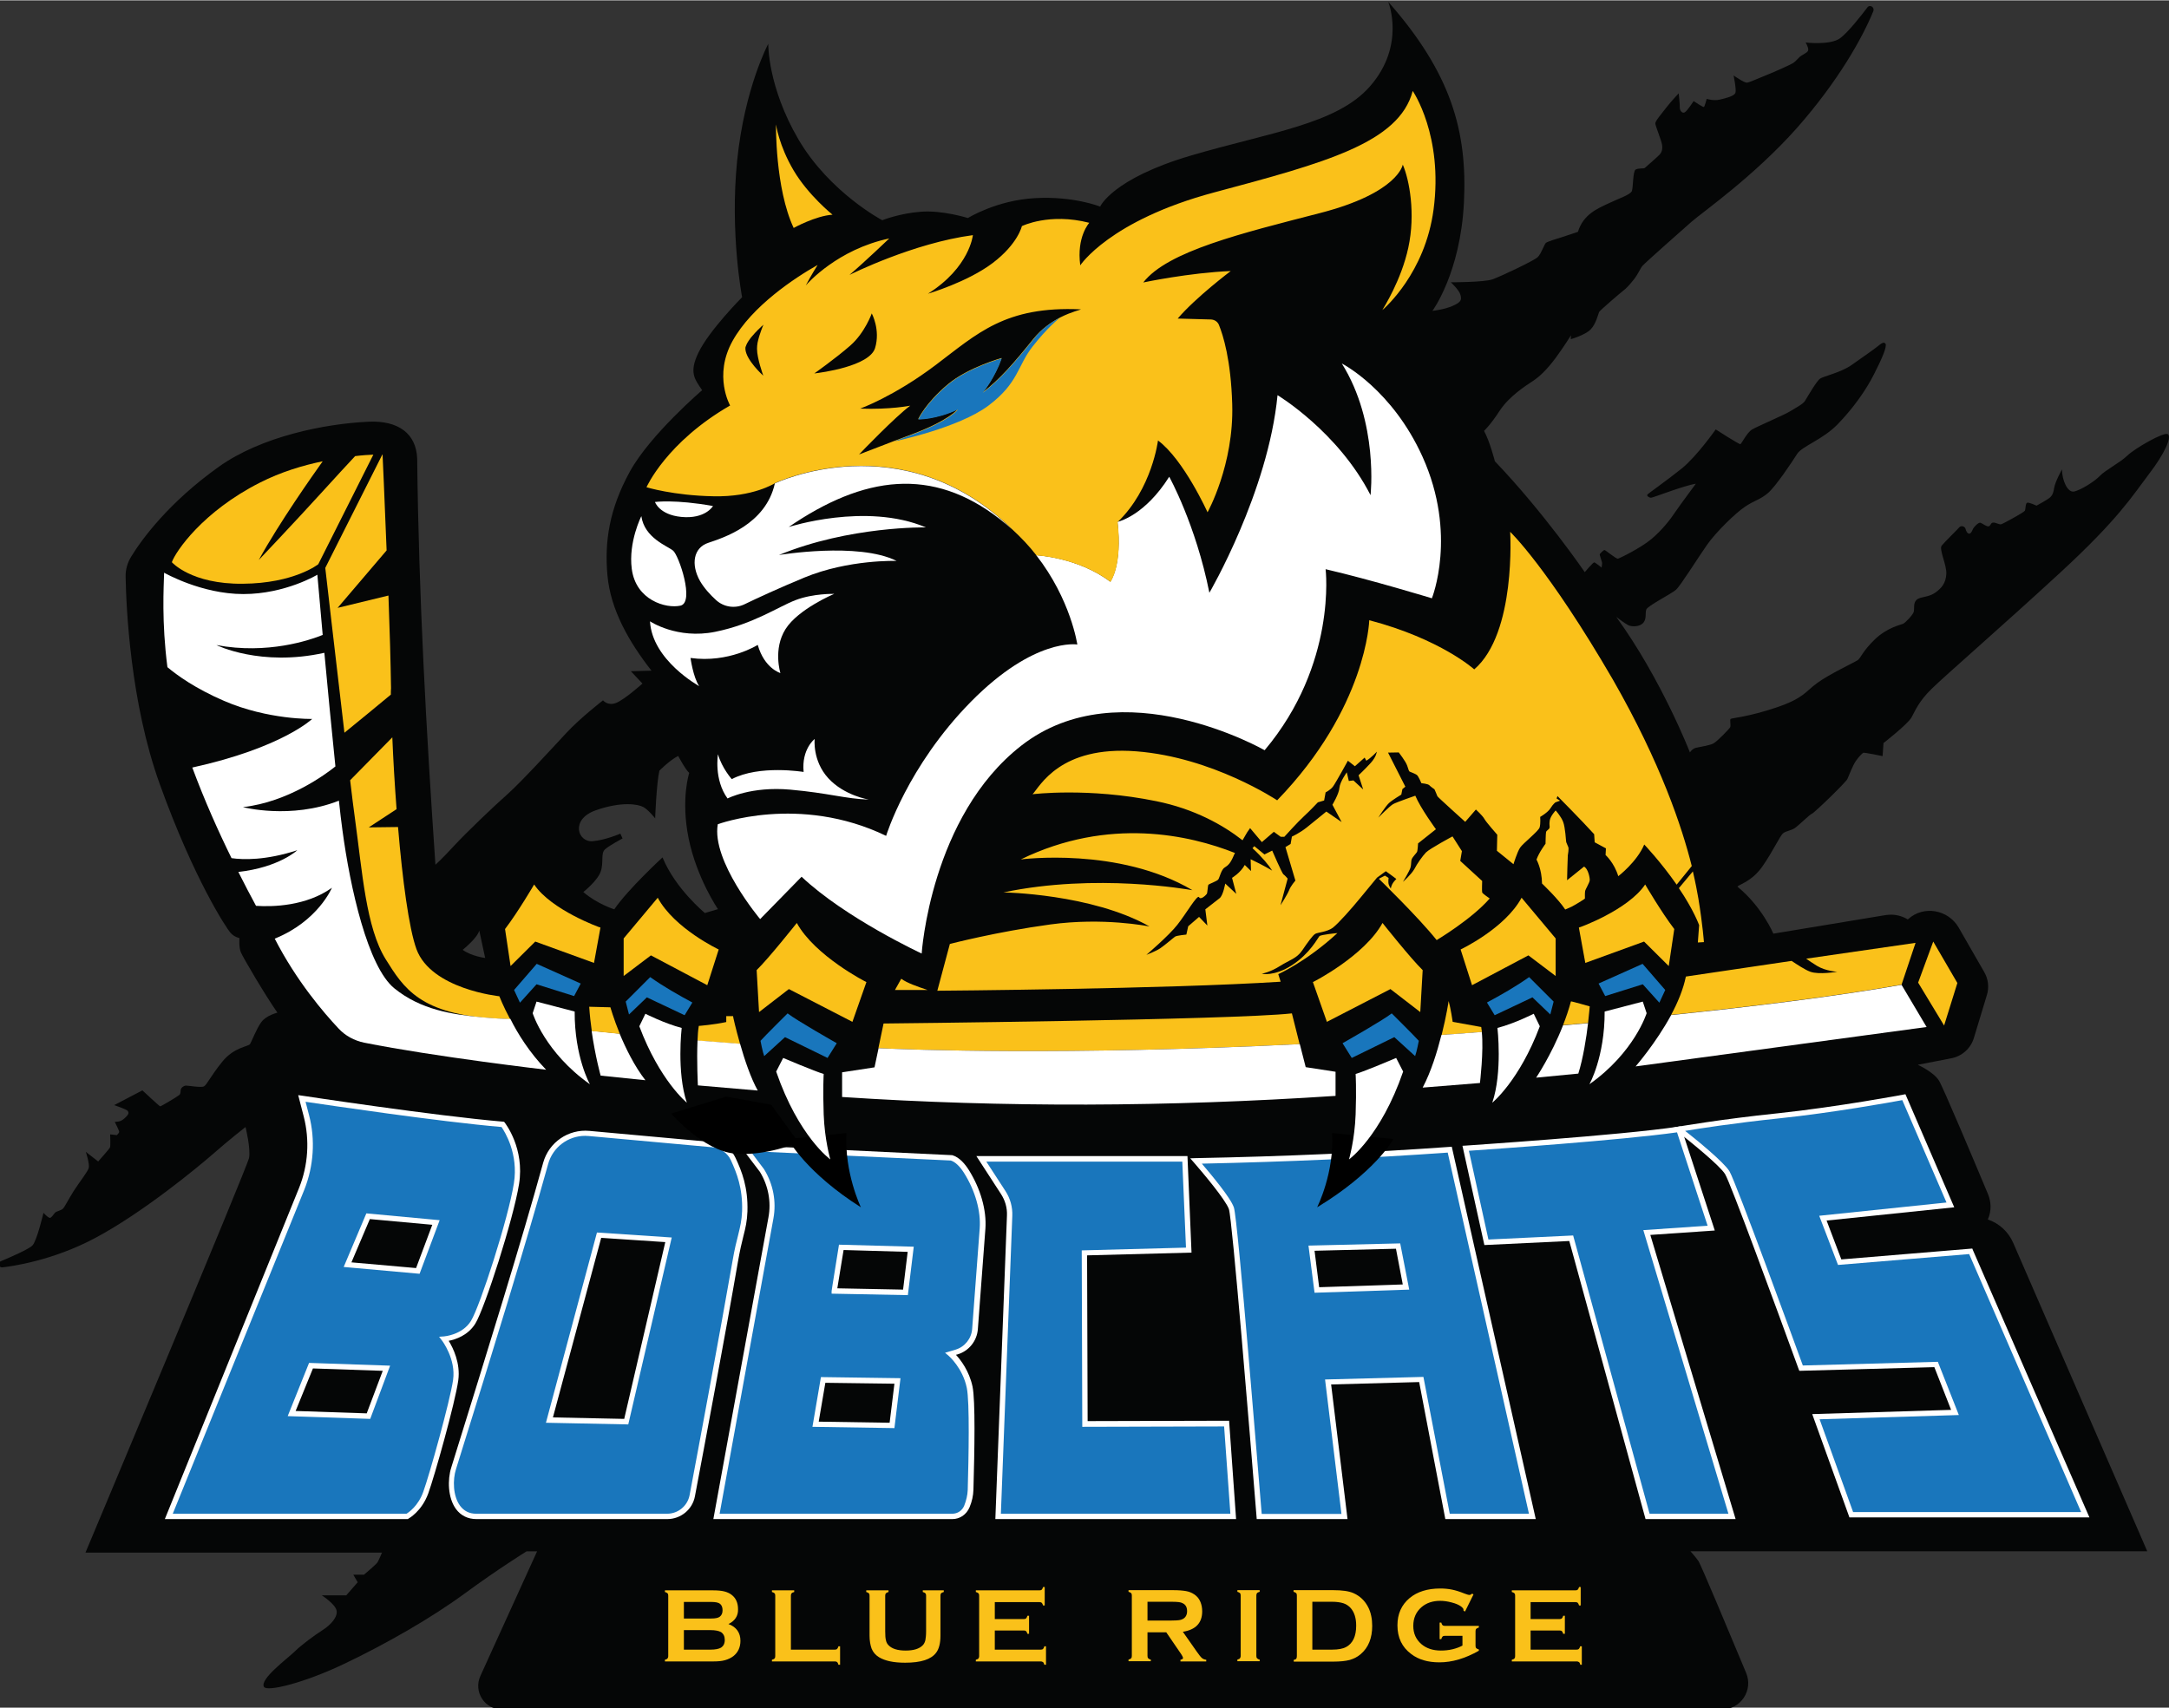
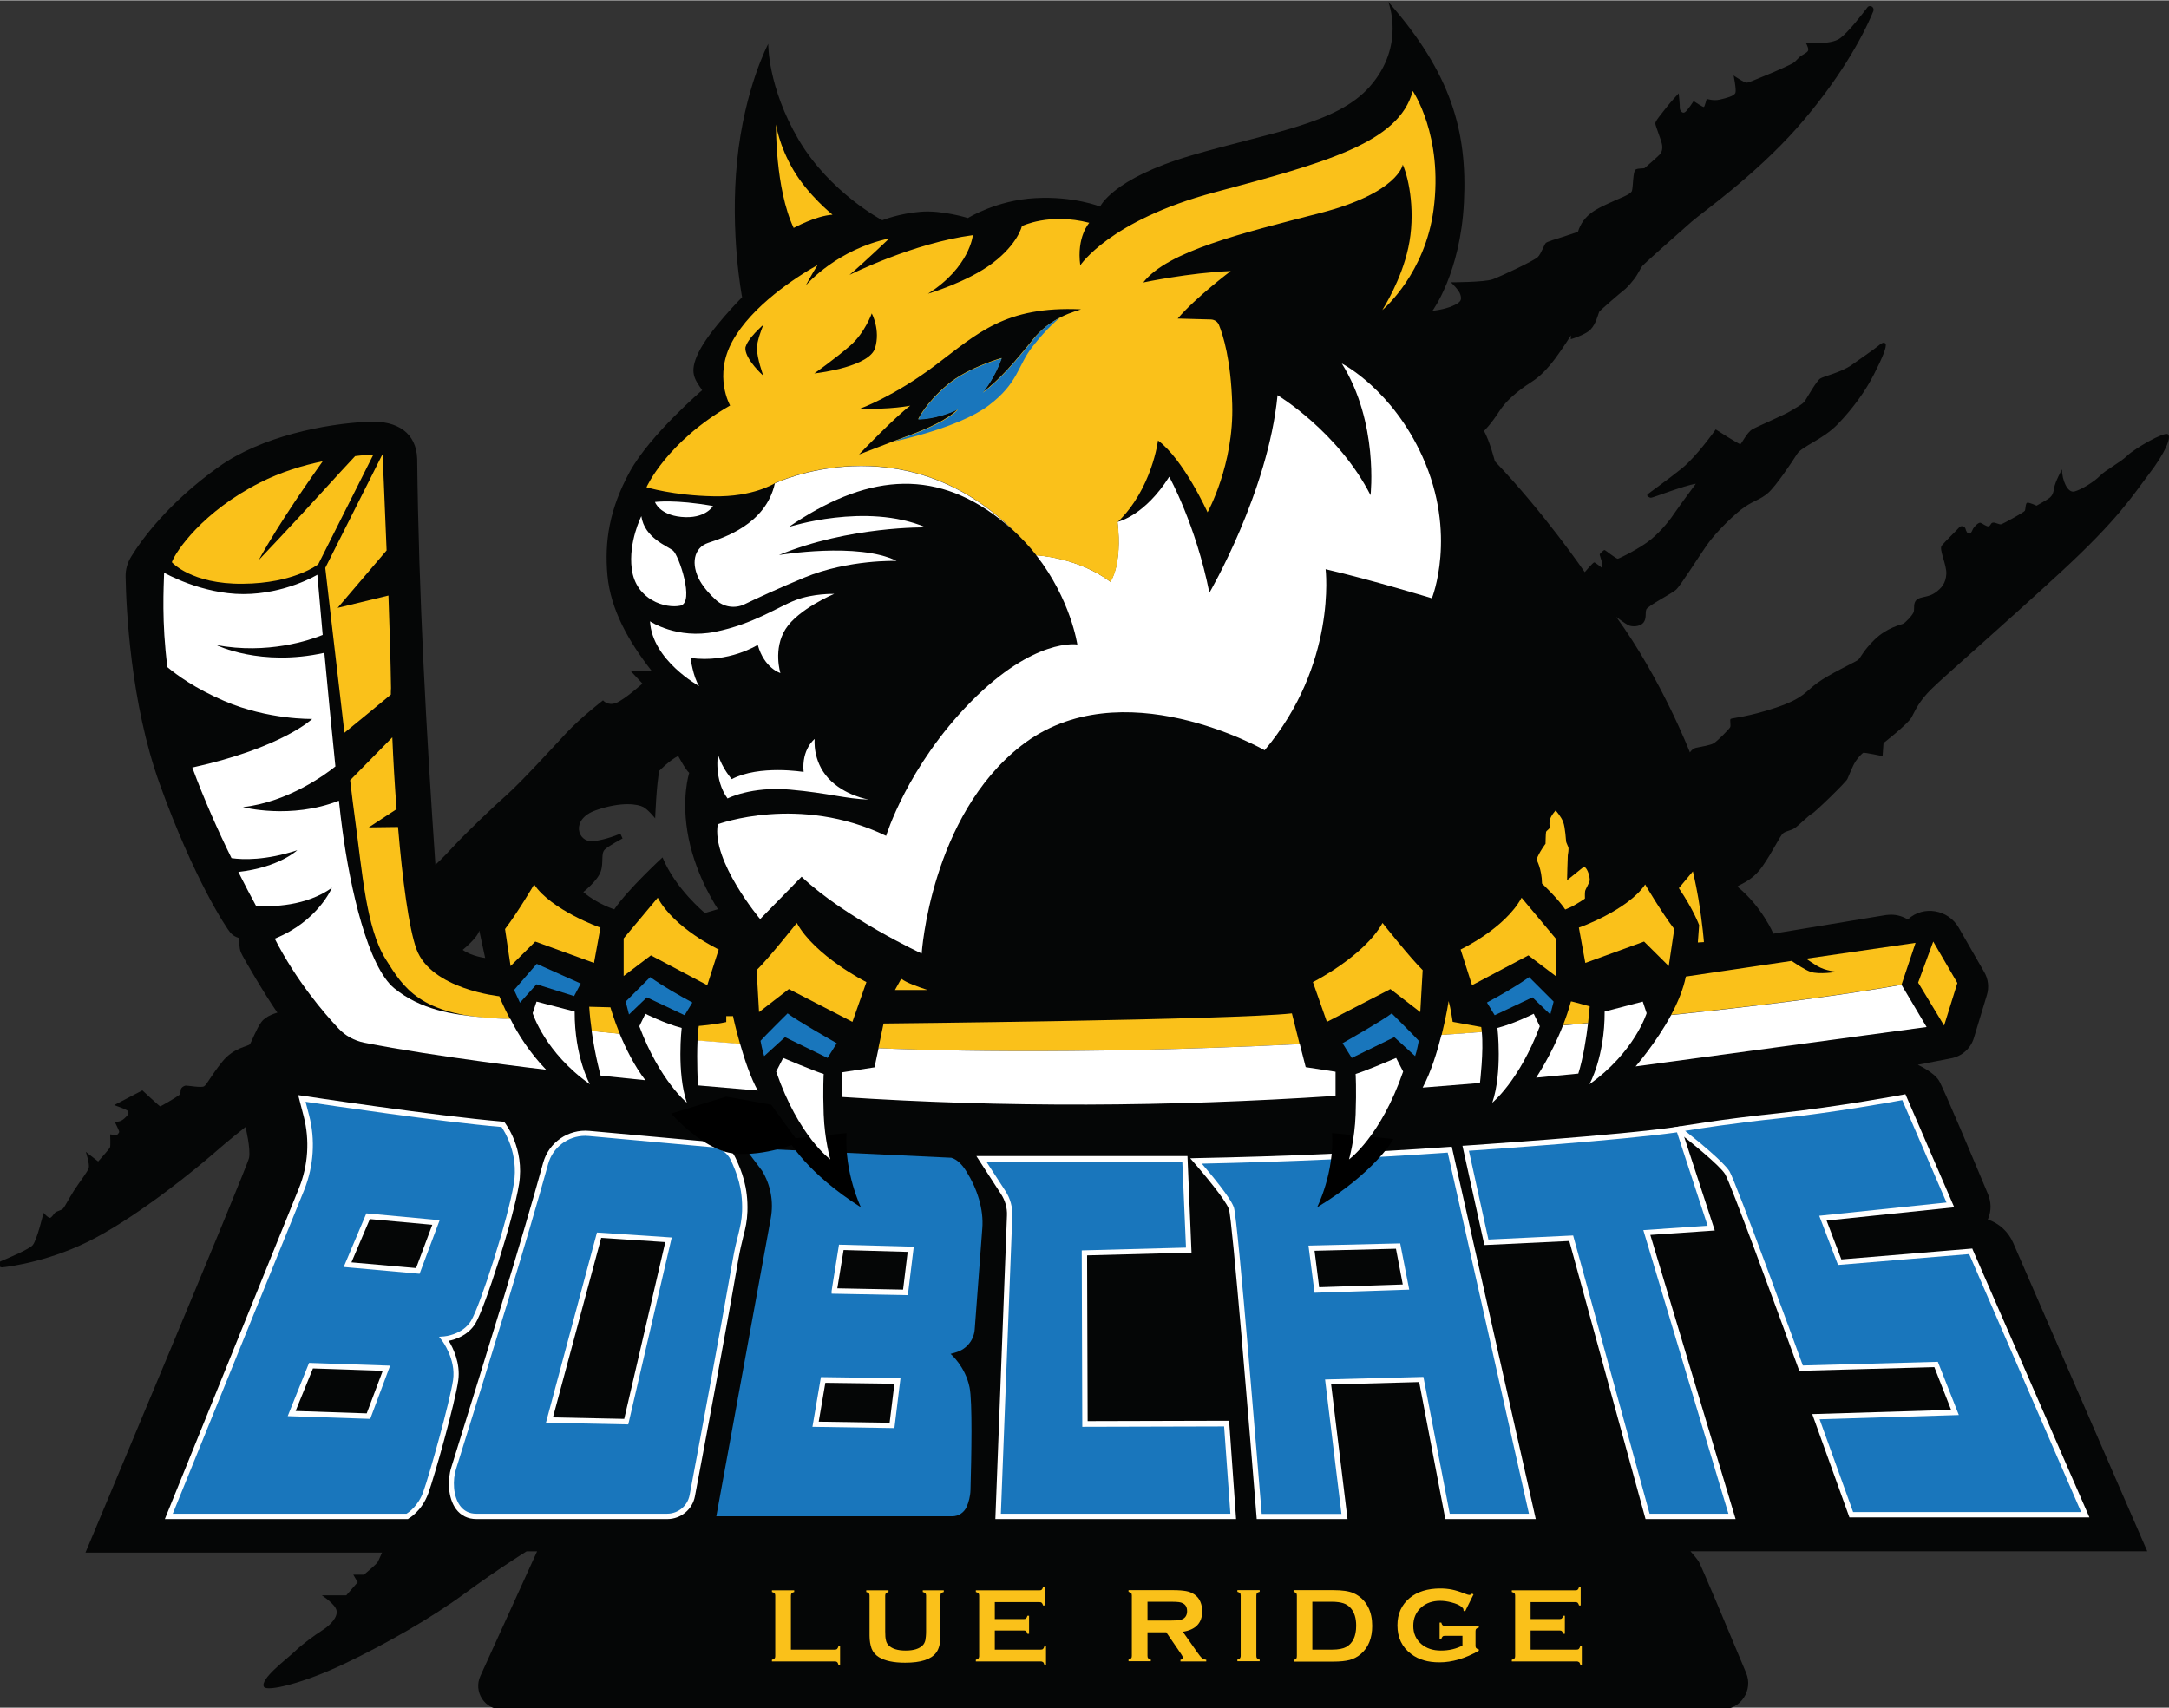
<svg xmlns="http://www.w3.org/2000/svg" version="1.1" x="0px" y="0px" viewBox="0 0 1177.6 927.1" style="enable-background:new 0 0 1177.6 927.1;" xml:space="preserve" preserveAspectRatio="xMidYMid meet" width="184.105" height="145.0">
  <rect x="0" y="0" width="1177.6" height="927.1" fill="#333333" stroke="none" />
  <style type="text/css">
	.st0{fill:#050606;}
	.st1{fill:#FAC11A;}
	.st2{fill:#FFFFFF;}
	.st3{fill:#1976BC;}
</style>
  <g id="Layer_1">
</g>
  <g id="Layer_6">
    <path class="st0" d="M956.7,470.5c5.8-8.2,9.7-16.9,11.4-18.2c1.6-1.3,4.2-1.4,6.3-2.8c2.1-1.4,8-7.3,9.3-7.8   c1.4-0.5,18.6-17.2,19.3-18.9c0.8-1.8,2.7-6.8,4.4-9.5c1.8-2.7,3.7-4.4,4.2-4.7c0.5-0.3,10.5,1.8,10.5,1.8l0.5-7.1   c0,0,13-10.1,15.2-13.9c2.1-3.8,3.9-8.7,11-15.6c7.1-7,37.9-33.7,69.7-63c31.8-29.3,39.2-41.7,48.1-53.4   c9-11.7,12.5-20.3,10.4-21.8c-2.1-1.5-18.1,7.8-22,11.6c-3.9,3.8-12.1,8-14.9,11c-2.8,3-10.2,7.6-13.9,8.5c-3.7,0.9-6.7-6.2-6.7-12   c0,0-3.8,6.8-4.3,10.3c-0.5,3.5-1.6,4.4-2.5,5.2c-0.9,0.8-7,4.2-7,4.2s-4.1-1.9-5.1-1.6c-1,0.3-0.8,3.7-1.3,4.4   c-0.4,0.8-11.7,7-12.8,7.3c-1.1,0.3-3.2-1.1-4.4-0.9c-1.3,0.1-1.2,1.5-2.3,2c-1.1,0.4-3.4-1.5-4.5-1.9c-1.1-0.4-3.5,2.2-4,3.1   c-0.5,0.9-1,2.7-2.1,2.8c-1.1,0.1-1.8-1.5-2.1-2.7c-0.3-1.2-2.3-1.9-3.3-0.8c-0.9,1.1-8,8-9.6,10c-1.6,2,2.8,10.5,2.5,15.4   c-0.3,4.9-2.4,7.6-6.1,10.2c-3.7,2.6-8,2-10,3.8c-2,1.8-1.1,4.7-1.6,6.6c-0.6,1.8-4.6,6-5.9,6.5c-1.3,0.5-8.7,2.1-15.3,8.5   c-6.6,6.4-7.6,10.1-9.2,11.2c-1.6,1.1-15.5,7.6-22,12.4c-6.6,4.8-7.3,8.3-22.5,13.4c-15.2,5.1-23.9,5.6-24.5,6.1   c-0.6,0.5,0.3,3.7-0.3,4.6c-0.5,0.9-7,7.6-9,8.7c-2,1.1-7.6,1.9-9.6,2.4c-2,0.5-3.2,2.5-3.2,2.5s-15.4-39.7-40-73.6   c0,0,4.4,3.4,6.5,4.5c2.1,1,6.3,0.9,8.2-1.3c1.9-2.3,0.9-5.2,1.6-7.2c0.7-2,13.6-8.5,16.1-10.7c2.5-2.2,12-17.5,16.8-24.3   c4.7-6.8,15.5-17.4,20.8-20.9c5.3-3.5,8.2-3.8,12.3-7.3c4.2-3.5,13.2-17,15.9-21.3c2.8-4.3,13.9-7.7,22.1-16.2   c8.2-8.5,15.2-18.2,19.7-27.2c4.6-9,7-14.9,6.2-16.4c-0.9-1.5-2.8,0.2-4.3,1.4c-1.4,1.2-8.3,6-14.1,10.1   c-5.8,4.1-15.2,6.1-17.1,7.4c-2,1.3-7.2,10.5-8.3,12.2s-5,3.7-7.9,5.5c-2.8,1.8-18,8.3-20.7,9.9c-2.8,1.6-5.8,7.8-6.4,8   c-0.7,0.2-13.4-8-13.4-8s-10.1,14.4-18.3,21.1c-8.3,6.7-18.3,13.6-18.8,14.3c-0.5,0.7,0.9,1.7,2,1.7c1,0,18.1-6.7,24.3-7.6   c0,0-8.7,11.7-11.2,15.4c-2.5,3.8-7.1,9.8-13,14.7c-5.9,4.9-17.2,10.4-18.1,10.6c-0.9,0.2-6.7-4.6-7.2-4.7c-0.5-0.2-2.6,2-2.7,2.3   c-0.1,0.3,1.2,3.9,1.3,4.6c0.1,0.7-0.3,2.6-0.3,2.6s-3.4-2.8-4-2.8c-0.6,0-5.1,5.3-5.1,5.3s-22.1-32.3-48.8-60.2   c0,0-2.8-11-5.9-16.5c0,0,3.5-3.2,8.6-11.1c5.2-7.8,14-13.4,17.8-15.9c3.8-2.5,7.6-6.1,12.4-12.5c4.7-6.4,8.4-12.4,8.4-12.4   l-0.1,2.1c0,0,7.7-2.2,10.7-5.2c3-3,4.2-8.5,4.7-9.6c0.6-1,12.3-11,13.4-11.8c1.1-0.8,3-2.7,5.5-5.9c2.5-3.2,3.2-5.6,4.7-7.4   c1.6-1.8,20.1-18.2,26.6-23.9c6.5-5.6,34-24.8,57.2-50.9c22.3-25.3,35.5-48.8,41.5-63.5c0.3-0.9,0-1.9-0.8-2.4   c-0.3-0.2-0.7-0.3-1-0.3c-0.6,0-1.2,0.3-1.5,0.8c-2.8,3.7-10.4,13.5-14.8,16.7c-5.4,3.9-18.7,2.3-18.7,2.3s1.7,2.7,1.4,4.2   c-0.3,1.5-3.8,2.5-5.2,4.2c-1.5,1.6-2.1,2.1-2.9,2.7c-0.8,0.6-9.3,4.5-14.6,6.6c-5.2,2.1-9.1,3.9-10.5,4.1   c-1.4,0.2-7.3-3.9-7.3-3.9s1.6,7.6,1,9.4c-0.6,1.8-5.1,2.9-8.5,3.7c-3.4,0.8-7.1-0.4-7.1-0.4s-1.1,4.2-1.5,4.4   c-0.4,0.3-5.6-3.2-5.6-3.2s-3.4,5.3-4.8,6.1c-1.4,0.8-2.7-1-2.7-2.4c0.1-1.4-0.6-7.9-0.6-7.9s-4,4.2-6.8,7.8   c-2.7,3.5-5.9,7.2-5.9,8.5c0,1.3,3.4,9.4,3.7,11.8c0.3,2.4-0.3,4-1.3,5.1c-1,1.1-7.5,6.8-8.1,7.3c-0.6,0.5-3.5,0-5,0.9   c-1.5,0.9-1.3,9.5-2,11.6c-0.8,2.1-7,4-12.8,6.8c-5.9,2.8-13.6,5.9-16.5,15.4c0,0-5,1.7-8.4,2.8c-3.4,1-8.1,2.5-9,3.2   c-0.9,0.8-2.5,5.8-4.4,7.7c-1.9,1.9-20.1,10.5-24.6,12.1c-4.5,1.6-22.6,1.6-22.6,1.6s4.6,4.3,5.2,6.8c0.7,2.6,0.6,3.9-4.2,6   c-4.7,2.1-11,2.7-11,2.7s15.2-20.5,17.1-58.9c1.9-38.4-6.8-70-41.1-108.9c0,0,9.7,23.6-10,46c-18,20.5-54.5,24.9-97.2,37.5   c-42.7,12.6-49.2,27.7-49.2,27.7s-14.4-5.8-35.3-4.6c-20.9,1.1-36.5,10.8-36.5,10.8s-14.1-4.4-25.7-3.4   c-11.6,0.9-20.8,4.6-20.8,4.6s-28.5-15-45.4-43.7c-16.9-28.8-16.5-52.1-16.5-52.1s-12.9,24.1-16.9,63.5c-4,39.4,2.7,74.1,2.7,74.1   s-17.9,18-23.7,30.1c-5.2,10.8-2.1,14.3,2,20.4c0,0-28.3,24.2-39.3,44.3c-11,20.1-13.8,37.7-12.1,56.3c1.7,18.6,11.6,36,23.9,51.7   l-11.2,0.3l6.3,6.7c0,0-9.7,8.7-14.3,10.5c-4.6,1.8-7.1-1.4-7.1-1.4s-12.2,9.4-20,17.8c-7.8,8.4-24.3,26.4-31.8,33.1   c-7.5,6.6-22.3,20.8-28.9,27.9c-6.5,7.1-10.3,10.5-10.3,10.5c-4.9-71.8-9.1-146.2-9.9-220.5c-0.5-13.8-10.4-20.8-26.3-20.1   c-24,1.1-58.2,8-81.3,24.4c-27.5,19.6-42,39.6-47.7,48.9c-2,3.3-3.1,7-3,10.9c0.3,16.8,2.6,68.4,18.5,112.5   c18.7,52,36.3,78.4,38.4,80.8c2.1,2.4,4.9,2.9,4.9,2.9s-0.4,5.2,0.8,7.8c1.1,2.7,13.1,23.1,19.8,32.7c0,0-6.1,1.5-8.7,5.1   c-2.7,3.6-5.3,10.7-6.2,12c-0.9,1.3-8.7,1.7-15,9.5c-6.3,7.8-8.3,12.4-9.9,13.4c-1.5,0.9-9.1-0.5-10-0.4c-0.9,0.1-2.5,1-2.7,2.4   c-0.2,1.3,0.1,2-0.9,2.8c-1,0.9-9.9,6.1-10.2,6.1c-0.4,0-9.7-8.7-9.7-8.7l-15.3,8c0,0,6.7,2.3,7.3,3.1c0.6,0.9,0.8,1.6-0.8,3.2   c-1.5,1.6-2.8,2.4-4.1,2.6c-1.2,0.2-2.1,0.2-2.1,0.2s2.4,4.7,2.4,5.4c0,0.7-1.3,1.8-1.3,1.8l-3.6-0.4c0,0,0.3,6.2-0.1,7.1   c-0.4,0.9-6.4,7.6-6.4,7.6l-6.7-5.2c0,0,2.1,6.5,1.6,8.6c-0.5,2.1-4.6,7.1-8.1,12.5c-3.4,5.4-5,8.9-6,9.8c-0.9,0.9-3.5,1.3-4.3,2.2   c-0.8,0.9-1.6,2.3-2.5,2.7c-0.9,0.4-3.7-2.7-3.7-2.7s-3.5,14.9-5.9,17.6c-1.8,2.1-12.6,6.7-17.3,8.7c-1.1,0.4-1.4,1.8-0.7,2.7   c0.3,0.4,0.8,0.6,1.4,0.6h0.2c4.8-0.5,27.2-3.6,50.1-15.8c25.9-13.7,55.9-38.5,64.4-45.9c8.5-7.5,17.5-14.5,17.5-14.5   s2.9,11.8,1.9,16.8c-1,5.1-88.8,214.3-88.8,214.3h161c0,0-1.7,4-2.4,5.2c-0.7,1.2-7.4,6.8-7.4,6.8h-5.8l2.4,4.1l-6.2,7.1h-13.3   c0,0,7.3,4.7,8,8.2c0.8,3.4-3,7.8-7.6,10.7c-4.5,2.9-11.2,7.8-15.1,11.6c-4,3.9-19.1,15-16.7,19.2c1.6,2.8,21.7-2,44-12.7   c22.4-10.7,46.9-24.7,65-38c18.1-13.3,33.6-22.9,33.6-22.9h5.7l-30.8,67.7c-3.9,8.5,2.3,18.2,11.7,18.2h662.3   c10.2,0,17.2-10.4,13.2-19.9c-9.7-23.3-24.7-59-25.8-60.6c-1.6-2.3-4.4-5.4-4.4-5.4h248l-72.8-167.5c-2.6-6-7.6-10.6-13.8-12.7   l0.2-0.4c1.8-4.3,1.7-9.1-0.1-13.4c-6.9-16.5-24.3-57.9-26.6-61.6c-2.9-4.7-11.5-8.6-11.5-8.6l18.1-3.5c5.9-1.1,10.7-5.4,12.4-11.2   l7-23.1c1.3-4.2,0.8-8.7-1.4-12.5l-13.9-24.2c-5.7-9.8-19-12.2-27.4-4.6c-0.1,0.1-0.1,0.1-0.2,0.2c-2.8-1.7-5.9-2.6-9.1-2.6   c-0.9,0-1.9,0.1-2.9,0.2l-61,10.1c0,0-6.2-14.7-19.5-25.5C943.8,480.2,950.9,478.7,956.7,470.5z M251.2,515.6c0,0,8.1-6.5,9-10.5   l3.2,14.9C263.4,520,256,519.1,251.2,515.6z M382.7,495.6c0,0-16-13.1-23-30.2c0,0-18.7,17.2-26.2,28.2c0,0-9.5-3-16.8-9.4   c0,0,7.6-6,9.4-11c1.8-5-0.1-10,2.4-12.2c2.5-2.2,9.5-5.9,9.5-5.9l-1.2-2.6c0,0-8,3.5-15,4.1c-8.2,0.7-12.3-11.9,1.7-16.8   c14-4.9,22.8-3.3,25.7-1.8c2.8,1.5,6.5,6.2,6.5,6.2s0.7-19,2.3-25.9c0,0,5.6-5.7,10.2-8c0,0,4.1,7.7,6,9.2c0,0-4.7,14.2-0.3,35.7   c4.4,21.5,15.9,38.3,15.9,38.3L382.7,495.6z" />
  </g>
  <g id="Layer_7">
    <path class="st1" d="M202.7,246.7l-29.9,59.5c0,0-13,10.4-41,10.6c-28,0.3-38.5-11.7-38.5-11.7c2.1-5.9,16.8-27.5,47.8-43.2   c11.4-5.8,23.4-9.4,34.1-11.6c-5.4,7.6-23.5,33.2-34.7,53.6c0,0,20.1-21.2,34-36.5c7.8-8.6,14.2-15.5,18.3-19.9   C196.7,247,200.1,246.8,202.7,246.7z" />
    <path class="st1" d="M212.2,377c-5.7,4.8-18.7,15.4-25.2,20.7c-4.8-40.7-10.4-89.5-10.4-89.5l31-61.6c0,0,0.1,0,0.1,0   s1.1,23.6,2.2,52.1l-26.6,31.2l27.6-6.7c0.7,18.5,1.2,36.8,1.4,50.3C212.2,374.5,212.2,375.8,212.2,377z" />
    <path class="st1" d="M277,553.3c-2.4-0.1-3.9-0.2-6.9-0.4c-42.1-2-51-16.7-60.7-32.2c-10.7-17.2-12.7-47.5-16.7-76.5   c-0.7-5-1.6-12.2-2.6-20.7l22.9-23.3c0.5,12.3,1.3,25.7,2.3,39l-15.1,9.9l15.9-0.2c2.4,28.6,5.9,55,10,66.3c8,21.8,45,25.6,45,25.6   S273.2,546.2,277,553.3z" />
    <path class="st2" d="M296.5,580.7c0,0-60.2-7-98.8-14.7c-5.3-1.1-10.2-3.7-13.9-7.7c-8.1-8.6-22.9-25.9-34.6-48.7c0,0,0,0,0-0.1   c23.5-9.5,31-27.6,31-27.6c-14,10-32.2,10.4-41.2,9.8c-2.8-5.2-6.1-11.4-9.6-18.4c22.2-2.5,32-11.8,32-11.8   c-17.2,5.6-29.5,5.2-35.7,4.3c-7.1-14.4-14.7-31.4-21.3-49.2c48.7-10.7,65.1-26.4,65.1-26.4s-23.7,0.6-47.9-9.8   c-15.7-6.8-25.6-14-30.7-18.3c-3.2-24.7-2-43.5-1.8-51.3c0,0,20.2,11.6,43,11.6c22.8,0,40.2-10.5,40.2-10.5s1.2,13.7,2.9,32.7   c-6.9,2.8-29.9,10.7-57.7,5.5c0,0,23.9,11.9,58.6,4.2c1.8,19.4,4,42.3,6,61.7c-5.2,4.2-25.6,19.3-50.2,22.1c0,0,25.9,6.8,52.1-3.5   c0.7,6.3,1.3,11.7,1.9,15.9c4.2,31.5,13.8,74.3,28.2,86c14.4,11.7,31.5,14.2,47.4,15.7c6.5,0.6,11.7,0.9,15.6,0.9   C281,561,287.5,571.4,296.5,580.7z" />
    <path class="st2" d="M350.4,586.4l-24.3-2.5c0,0-2.9-10.3-4.9-24.3l15.2,1.5C339.7,569,344.4,578.7,350.4,586.4z" />
    <path class="st1" d="M336.5,561.2l-15.2-1.5c-0.6-4.1-1.1-8.6-1.4-13.2l11.5,0.3C331.4,546.7,333.1,552.9,336.5,561.2z" />
    <path class="st1" d="M401.8,566.7l-23.1-1.8c0.1-2.9,0.3-5.7,0.7-8c0,0,8-0.6,14.9-2.1v-3.2h3.7   C397.9,551.6,399.4,558.3,401.8,566.7z" />
    <path class="st2" d="M411.4,592l-32.5-2.8c0,0-0.7-13.2-0.2-24.4l23.1,1.8C404.2,575.1,407.6,585.2,411.4,592z" />
    <path class="st1" d="M705.6,566.8c-127.8,6.3-211.5,3-228.7,2.2l2.8-13.4c0,0,189.1-1.9,221.7-5.5L705.6,566.8z" />
    <path class="st2" d="M725.1,581.8v13.1c-90.7,6-180.1,6.4-267.9,0.6v-13.4l17.6-2.7L477,569c17.2,0.8,100.9,4.1,228.7-2.2l3.2,12.5   L725.1,581.8z" />
    <path class="st1" d="M489.3,531.3l-3.4,6.1h17.7C497.9,535.5,492.5,533.6,489.3,531.3z" />
    <path class="st1" d="M804.6,560.2c-9.8,0.8-17.4,1.3-21.9,1.6c2.6-10.3,3.8-18.4,3.8-18.4c1.1,3.8,2.2,11.3,2.2,11.3l15.5,2.8   C804.3,558.3,804.4,559.3,804.6,560.2z" />
    <path class="st2" d="M803.5,587.9l-31.1,2.5c4.6-8.7,7.9-19.5,10.2-28.6c4.6-0.3,12.1-0.9,21.9-1.6   C805.6,570.5,803.5,587.9,803.5,587.9z" />
    <path class="st1" d="M863.1,546.3c0,0-0.3,3.7-0.9,9c-4.7,0.4-9.2,0.8-13.6,1.2c1.6-4.1,3.1-8.4,4.3-12.9   C853,543.4,863.1,546.3,863.1,546.3z" />
    <path class="st2" d="M862.2,555.4c-0.9,7.8-2.7,19.2-5.3,27.4L834,585c0,0,8.2-12.1,14.6-28.4C853,556.2,857.5,555.8,862.2,555.4z" />
    <path class="st1" d="M1040,511.8l-7.6,22.7c-36.2,6.4-82.2,12-125.1,16.4c3.6-6.7,6.6-13.9,8-20.8l57.4-8.5c3,2,7.4,4.9,10.2,5.9   c4.7,1.7,14.6,0,14.6,0s-6.2-0.3-11-3.2c-2.1-1.3-4.2-2.7-5.9-3.9L1040,511.8z" />
    <path class="st2" d="M1046,557.5l-158,21.4c0,0,11-12.6,19.3-27.9c42.9-4.4,88.8-10,125.1-16.4v0L1046,557.5z" />
    <polygon class="st1" points="1049.6,511.1 1041.4,533.4 1055.5,556.7 1062.7,533.6  " />
    <path class="st1" d="M430.9,123.6c0,0,11.9-6.6,21.1-7.2c0,0-13.1-10.5-21.1-24c-8-13.5-9.6-25-9.6-25S420.8,102,430.9,123.6z" />
    <path class="st2" d="M395,433.4c0,0,12.8-6.7,34-4.8c21.2,1.9,29.9,5,42.7,5.4c0,0-13.3-2.1-22-11.6c-8.7-9.5-7.4-21.3-7.4-21.3   s-7.2,5.5-6,17.9c0,0-24-4-39,3.9c0,0-5.3-5.9-7.5-13.5C389.8,409.4,387.5,423.1,395,433.4z" />
    <path class="st2" d="M777.4,324.7c0,0-32.7-10-57.7-15.8c0,0,6.3,51.5-33.1,98.3c0,0-78-44.7-132.1-2.5   c-49.3,38.4-54.1,112.9-54.1,112.9s-41.4-19.2-65.2-41.7l-22.5,23c0,0-26.5-31.5-23-51.5c0,0,44.2-16.5,91.4,6.3   c0,0,11.4-37.6,46-72.8c34.6-35.1,57.8-31.1,57.8-31.1s-3.5-24.4-22.3-48.5c0,0,22.7,1.1,40.2,14.4c0,0,6.6-8.7,3.9-32.5   c0,0,0,0,0,0c0.9-0.2,14.9-3.6,28.1-24.5c0,0,14.4,25.9,21.8,63c0,0,31.9-54.6,37-107.3c0,0,32.8,19.7,50.5,54.3   c0,0,4.5-39.4-15.6-71.5c0.8,0.4,27.4,14.3,43.8,50.6C791.4,290.1,777.4,324.7,777.4,324.7z" />
    <path class="st1" d="M767,49.2c-7.4,28.2-47.6,39-107.8,55.1c-56.8,15.2-72.7,39.6-72.7,39.6c-2.1-15.5,4.9-23.1,4.9-23.1   c-21.7-5.6-36.6,1.8-36.6,1.8s-2.1,9.6-15.8,20c-13.7,10.4-35.2,16.7-35.2,16.7c22.7-14.3,24.4-31.8,24.4-31.8   c-32.3,4.3-66,21.1-67,21.6c8.1-6.9,21.6-19.8,21.6-19.8c-28,5.9-44.3,24.3-45.3,25.5c2.4-4.7,6.4-11.1,6.4-11.1   c-12.1,6.8-35.7,22.3-46.2,41.3c-10.5,18.9-1.3,35-1.3,35C361.7,240,351,264.4,351,264.4s14.6,4.5,36.3,4.9   c21.7,0.5,33.4-7.1,33.4-7.1s69.2-33.2,128.9,25.1c5,4.6,9.4,9.3,13.1,14.1c0,0,22.7,1.1,40.2,14.4c0,0,6.6-8.7,3.9-32.5   c0,0,0,0,0,0c18.7-18,21.9-44.3,21.9-44.3c14,10.4,26.9,39,26.9,39s14.4-25.8,13.4-58.7c-0.7-24.2-5-37.6-7.2-43   c-0.7-1.8-2.4-2.9-4.3-3l-18.1-0.5c9.9-11.6,28.8-25.8,28.8-25.8c-22.5,0.9-47.5,6.2-47.5,6.2c13.2-17,53.4-26.7,96-37.7   c42.6-11,44.9-26.3,44.9-26.3c3.6,8.3,7,26.7,3,45.1c-3.8,17.7-13.5,32.8-14.1,33.9c1.4-1.2,23.2-20.2,27.8-54.5   C783.7,73.4,767,49.2,767,49.2z M404.7,189.5c0-0.2,0-0.3,0-0.5c0-0.1,0-0.3,0-0.4c0-0.2,0.1-0.4,0.2-0.7c0.1-0.3,0.2-0.6,0.4-1   c0.2-0.3,0.3-0.7,0.5-1c0.4-0.7,0.9-1.4,1.4-2.1c0.4-0.5,0.8-1.1,1.3-1.6c0.3-0.3,0.6-0.7,0.9-1c0.1-0.2,0.3-0.3,0.4-0.5   c0.3-0.3,0.6-0.6,0.9-0.9c0.5-0.6,1-1.1,1.5-1.5c0.1-0.1,0.2-0.3,0.4-0.4l0.3-0.3c0.1-0.1,0.2-0.2,0.3-0.3c0.1-0.1,0.2-0.2,0.3-0.3   c0.1-0.1,0.2-0.2,0.3-0.2c0.2-0.2,0.3-0.3,0.4-0.4c0.1-0.1,0.2-0.2,0.3-0.2c0,0.1-0.1,0.1-0.1,0.2c0,0.1,0,0.1-0.1,0.2   c-0.1,0.2-0.2,0.4-0.3,0.7c-0.4,1.1-1.1,2.8-1.7,4.8c-0.1,0.3-0.2,0.7-0.3,1c-0.1,0.5-0.3,1-0.4,1.5c-0.1,0.4-0.2,0.9-0.3,1.3   c-0.2,1.1-0.3,2.3-0.3,3.3c0,5.2,3.2,14,3.4,14.6C413.9,203.4,405.2,195.4,404.7,189.5z M461.6,187.5c8-7,11.7-17.5,11.7-17.5   s4.8,8.9,1.8,18.8c-3,9.9-29.3,13.4-33,13.8C442.1,202.6,453.6,194.5,461.6,187.5z M575.6,172.2   C575.6,172.2,575.6,172.2,575.6,172.2C575.5,172.2,575.5,172.3,575.6,172.2C575.5,172.2,575.5,172.2,575.6,172.2   c-4.8,2.5-10.2,6.2-14.7,11.8c-10.4,12.9-17.9,21.6-27.4,28.9c0.7-0.9,6.5-7.9,10.3-18.7c0,0-18.2,5.1-29.1,14.2   c-12.4,10.4-16.2,19-16.2,19s9.5,0.2,21.5-5.4c-0.3,0.3-4.8,6-24,13.3c-3.9,1.5-7.4,2.8-10.6,4c0,0,0,0,0,0   c-12.3,4.7-18.5,7.1-19,7.3c0.8-0.9,20-20.8,27.8-26.5c0,0-10.9,2.2-27.2,1.6c0,0,18.2-6.5,40.9-23.6   c22.7-17.1,37.8-32.2,78.9-30.3C587,168,581.9,169,575.6,172.2z" />
    <path class="st2" d="M428.2,286c0,0,41.9-13.6,74.5,0.2c0,0-41.5-0.8-79.8,15c0,0,43-7.2,63.9,3.2c0,0-26-0.9-50,9   c-14.2,5.9-25.7,11.2-32.7,14.6c-5.1,2.4-11.1,1.5-15.3-2.3c-3.1-2.8-6.4-6.4-8.7-10.3c-5.2-9.2-3.5-18.2,4.4-20.8   c7.9-2.7,31.2-9.8,36.2-32.3c0,0,69.2-33.2,128.9,25.1c-2.2-2-4.5-3.9-6.9-5.8C506.1,253.2,469.1,258,428.2,286z" />
    <path class="st2" d="M387.1,274.6c0,0-4.1,7.2-17.3,5.9c-11.9-1.2-14.2-8.1-14.2-8.1S366.6,270.9,387.1,274.6z" />
    <path class="st2" d="M348.2,280.1c0,0-7.1,14-5.2,28.6c2.2,17.1,18.6,21.7,26.4,20c7.9-1.7-0.9-27.5-4-29.9   C362.4,296.3,349.9,292,348.2,280.1z" />
    <path class="st2" d="M352.9,337.2c0,0,14.7,9.9,35.4,5.7c20.7-4.2,34-13.5,43.6-17.2c9.6-3.7,21-3.4,21-3.4s-19.5,8.2-26.4,19.1   c-6.9,10.9-2.8,23.9-2.8,23.9s-8.7-2.5-12.3-15.3c0,0-15.7,10-36.5,7.1c0,0,1.4,10.4,4.7,15.3C379.5,372.3,354.1,358.4,352.9,337.2   z" />
-     <path class="st1" d="M918.5,470.1l-8.2,10.1c-8.8-12.6-17.6-21.8-17.6-21.8c-4,9.5-14.1,17.2-14.1,17.2c-2.2-7.3-6.9-11.5-6.9-11.5   l0.2-3.6l-6.1-3.3l-0.3-4.4c-6.6-7.3-19.9-20.7-19.9-20.7l-0.5,1.3l1.9,1.2l-2.5,0.9c0,0-1.3,0.9-2.7,3.2c-1.4,2.3-5.6,4.7-5.6,4.7   s0.3,3.6-0.3,5.7c-0.6,2.1-9,8.6-10.6,11c-1.6,2.4-3.6,9-3.6,9l-9-7.3l0.2-8.7c0,0-6.1-6.9-7-8.6c-0.9-1.7-4.6-5.1-4.6-5.1   l-5.8,6.7c0,0-15-13.5-15.1-13.9c-0.1-0.4-1.6-3.8-1.6-3.8s-2.1-1.4-2.8-2.2c-0.8-0.8-4.3-1.1-4.3-1.1s-1.6-3.9-2.5-4.5   c-0.9-0.7-3.6-1.6-3.9-1.8c-0.3-0.2-0.6-0.9-1.3-3.2c-0.8-2.4-4.6-7.2-4.6-7.2l-5.8,0.1L763,427l-1.6,1.3l-0.6,3   c0,0-4.7,2.8-6.7,4.6c-2,1.9-5.8,7.9-5.8,7.9s6.1-6.2,8-7.3c1.9-1.1,12.1-4.6,12.1-4.6c2.9,6.9,11.2,18.2,11.2,18.2l-9.7,7.7   c0,0-0.2,4.1-0.6,4.7c-0.4,0.7-2.4,2.7-2.8,3.8c-0.5,1.1-0.2,2.8-0.7,4.6s-4.1,7.8-4.1,7.8s4.6-4.1,6.2-7c1.5-2.9,4.3-6.9,6.3-9   c2.1-2.1,14.4-8.7,14.4-8.7l5.1,8l-0.9,5.3l11.9,10.9c0,0-0.2,5.5,0,6.2c0.2,0.7,4.1,3.3,4.1,3.3C799,499,780,510.3,780,510.3   c-9.8-12.3-31.4-33.3-31.4-33.3l3.3-1.7c0,0,1.9,1.1,2,1.3c0,0.3-0.2,1.1-0.1,2.6c0.1,1.5,1.3,3.1,1.3,3.1s0.1-0.9,0.8-2.4   c0.7-1.4,2.2-2.7,2.2-2.8c0-0.1-5.7-4.2-5.7-4.2l-4.8,3.5c0,0-4,4.8-8.9,10.8c-4.9,6-12,14-15.1,16.4c-3.1,2.3-8.1,2.5-9.5,3.3   c-1.4,0.8-4.1,4.6-7.1,9c-3,4.4-6.7,5.1-12.1,8.5c-5.4,3.4-9.9,4.2-9.9,4.2s6.8,1.6,16.5-4.7c9.7-6.3,14-14.8,14.8-15.7   c0.8-0.9,9.8-1.7,9.8-1.7c-16.8,15.5-32.1,22.3-32.1,22.3l1.3,4.1c-62.1,4-186.4,4.9-186.4,4.9l6.8-25.4c0,0,25.2-6.6,54.6-10.6   c28.7-3.9,52.7,0.9,53.8,1.1c-31.5-17.8-79.3-18.5-79.3-18.5c50.5-10.6,100.6-1.5,102.6-1.2c-40-23.7-93.2-16.7-93.2-16.7   c47.8-23.3,91.9-13.2,116.3-3.5c-0.4,0.7-0.7,1.4-0.9,1.9c-1.6,3.7-2.8,4.8-4.7,6c-1.9,1.1-2.8,5.7-3.5,6.5   c-0.7,0.9-4.9,2.4-5.3,2.8c-0.4,0.4-0.5,4.4-0.9,5c-0.5,0.7-3.3,3.5-4.2,1.8c-0.9-1.7-7.1,9.1-11.8,15c-4.7,6-16.8,16.3-16.8,16.3   s5.1-1.9,7.6-3.6c2.5-1.7,7.1-5.7,8-6.3c0.9-0.6,6.1-1.1,6.1-1.1l1-4.5l5.9-5.1l4.5,4.7l-1.1-8.8c0,0,5.7-4.5,7.7-6   c2-1.5,3.1-8,3.1-8l6,5.6l-2.3-8.7c0,0,4.6-2.7,6.9-7l3.4,3.3l-0.2-6.4c7.2,3.4,11.4,6,11.7,6.2c-1.8-2.9-5.4-7.3-10.7-12.2l1-1.1   l5.5,4.5l4.2-2.1c0,0,5.4,12.5,6.1,12.9c0.7,0.4,2.3,2.3,2.3,2.3l-3.9,14.5c0,0,3.6-5.6,4.6-8c0.9-2.5,3.5-5.4,3.5-5.4l-5.4-18.2   l2.8-1.7l0.7-4c0,0,4.1-1.8,8.1-5c4-3.2,10.6-8.6,10.6-8.6l8.3,5.7l-5-9.4c0,0,3.6-5.9,3.8-9.2c0.3-3.3,4-8.4,4-8.4l1.1,4.7   l2.5-0.3l5.3,4.9l-2.5-7.7c0,0,3.5-3.3,6.6-6.7c3.1-3.4,3.3-6.1,3.3-6.1s-3,3.3-5.7,4.9l-0.9-1.7l-5.3,4.7l-3.8-3   c0,0-6.6,12-8,13.9c-1.3,1.9-4.1,3.3-4.1,3.3l-0.8,4.4l-3.4,1c0,0-4.4,4.7-7.6,7.6c-3.2,2.9-10.6,11.1-10.6,11.1h-2l-3.7-2.7   l-6.5,5.6l-6.4-7.6l-1.6,2.3c0,0-1.1,1.9-2.5,4.3c-10.6-8.3-26.1-17-46.7-21.2c-37-7.6-67.3-3.8-67.3-3.8   c4-4.2,14.8-26.5,56.3-23.3c41.5,3.2,76.5,26.6,76.5,26.6c48.7-50.3,50-97.8,50-97.8c38.8,10.2,57,26.7,57,26.7   c22.9-19.7,19.5-74.7,19.5-74.7s20.5,19.5,55.8,80.3C901.7,414.3,913.2,449,918.5,470.1z" />
    <path class="st1" d="M921.8,511.6l0.7-9.4c0,0-2.9-8.2-11-20.1l7.6-9.1c1.5,6.4,2.4,11.4,3,14.8c2.4,14.7,3,23.6,3,23.6   L921.8,511.6z" />
    <path class="st1" d="M837.2,479.6c0,0,8.7,8.2,12.6,14.1c0,0,2.3-1,3.4-1.5c1.1-0.5,7.3-4.2,7.3-4.5s-0.1-2.9,0.1-4   c0.2-1.1,2.4-4.5,2.5-5.9c0.1-1.4-0.9-6.3-3.1-7.4l-9.2,7.4c0,0,0.3-13.1,0.4-13.5c0.1-0.4,0.6-3.5,0.3-4.4s-1.1-2.4-1.2-3   c-0.1-0.6-0.5-7.8-1.6-10.7c-1.1-3-4.1-6.3-4.1-6.3s-2.8,3-3.2,5.4s0.1,3.1-0.1,4c-0.2,0.9-1.7,1.5-1.9,2.3   c-0.2,0.8-0.3,6.4-0.3,6.4s-3.5,4.6-4.9,8.6C834.2,466.6,837.1,471.6,837.2,479.6z" />
  </g>
  <g id="Layer_9">
    <path class="st3" d="M575.5,172.3c-0.7,0.5-7,5.6-14.9,15.7c-8.3,10.6-7.6,19.8-24,32.1c-16.2,12.1-50.2,19.2-51.1,19.4   c3.1-1.2,6.6-2.6,10.6-4c19.3-7.3,23.8-13,24-13.3c-12,5.6-21.5,5.4-21.5,5.4s3.8-8.6,16.2-19c10.8-9.1,29.1-14.2,29.1-14.2   c-3.8,10.7-9.6,17.8-10.3,18.7c9.5-7.4,17-16,27.4-28.9C565.4,178.4,570.8,174.7,575.5,172.3C575.5,172.2,575.5,172.2,575.5,172.3z   " />
  </g>
  <g id="Layer_2">
    <g>
-       <path class="st1" d="M395.5,881.7c4.3,1.6,6.5,4.7,6.5,9.1c0,3.5-1.3,6.3-3.8,8.3c-1.3,1-2.8,1.7-4.5,2.2s-3.8,0.7-6.3,0.7H361    v-0.9c0.7-0.2,1.2-0.4,1.4-0.7s0.4-0.7,0.4-1.3v-32.8c0-0.6-0.1-1-0.4-1.3s-0.7-0.5-1.4-0.7v-0.9h26.2c2.5,0,4.5,0.2,6.1,0.6    c1.5,0.4,2.9,1,4,1.9c2.3,1.8,3.4,4.4,3.4,7.8C400.8,877.3,399,880,395.5,881.7z M371.3,878.7h14.8c2.3,0,3.8-0.3,4.7-1    c1-0.8,1.5-1.9,1.5-3.5c0-1.6-0.5-2.8-1.4-3.5c-0.9-0.7-2.5-1-4.8-1h-14.8V878.7z M371.3,895.6h14.4c2.7,0,4.6-0.4,5.8-1.1    c1.3-0.9,2-2.2,2-4.2c0-1.9-0.7-3.3-2-4.2c-1.2-0.7-3.1-1.1-5.8-1.1h-14.4V895.6z" />
      <path class="st1" d="M429.4,895.6h23.8c0.6,0,1-0.1,1.3-0.4c0.3-0.3,0.5-0.7,0.7-1.4h0.9v10h-0.9c-0.2-0.7-0.4-1.2-0.7-1.4    c-0.3-0.3-0.7-0.4-1.3-0.4h-34.1v-0.9c0.7-0.2,1.2-0.4,1.4-0.7c0.3-0.3,0.4-0.7,0.4-1.3v-32.8c0-0.6-0.1-1-0.4-1.3    c-0.3-0.3-0.7-0.5-1.4-0.7v-0.9h12.1v0.9c-0.7,0.2-1.2,0.4-1.4,0.7c-0.3,0.3-0.4,0.8-0.4,1.3V895.6z" />
      <path class="st1" d="M510.6,866.3V888c0,4.1-0.8,7.2-2.3,9.2c-2.7,3.7-8.3,5.5-16.9,5.5c-6.2,0-10.9-1-14.2-3    c-1.9-1.2-3.2-2.7-4-4.7c-0.7-2-1.1-4.3-1.1-7v-21.7c0-0.6-0.1-1-0.4-1.3c-0.3-0.3-0.7-0.5-1.4-0.7v-0.9h12.1v0.9    c-0.7,0.2-1.1,0.4-1.4,0.7c-0.3,0.3-0.4,0.8-0.4,1.3v19.3c0,2.2,0.1,3.9,0.4,4.9c0.2,1.1,0.7,2,1.4,2.7c1.8,1.9,4.9,2.9,9.3,2.9    c4.4,0,7.5-1,9.3-2.9c0.7-0.7,1.1-1.6,1.4-2.7c0.2-1.1,0.4-2.7,0.4-4.9v-19.3c0-0.6-0.1-1-0.4-1.3s-0.7-0.5-1.4-0.7v-0.9h11.4v0.9    c-0.7,0.2-1.2,0.4-1.4,0.7C510.7,865.2,510.6,865.7,510.6,866.3z" />
      <path class="st1" d="M540.1,885v10.6h24.9c0.6,0,1-0.1,1.3-0.4c0.3-0.3,0.5-0.7,0.7-1.4h0.9v10h-0.9c-0.2-0.7-0.4-1.2-0.7-1.4    s-0.7-0.4-1.3-0.4h-35.2v-0.9c0.7-0.2,1.2-0.4,1.4-0.7s0.4-0.7,0.4-1.3v-32.8c0-0.6-0.1-1-0.4-1.3s-0.7-0.5-1.4-0.7v-0.9h34.5    c0.6,0,1-0.1,1.3-0.4c0.3-0.3,0.5-0.7,0.7-1.4h0.9v10h-0.9c-0.2-0.7-0.4-1.1-0.7-1.4c-0.3-0.3-0.7-0.4-1.3-0.4h-24.2v9.2h15.7    c0.6,0,1-0.1,1.3-0.4s0.5-0.7,0.7-1.4h0.9v9.8h-0.9c-0.2-0.7-0.4-1.1-0.7-1.4c-0.3-0.3-0.7-0.4-1.3-0.4H540.1z" />
      <path class="st1" d="M623,886.2V899c0,0.6,0.1,1,0.4,1.3c0.3,0.3,0.7,0.6,1.4,0.7v0.9h-12.1v-0.9c0.7-0.2,1.2-0.4,1.4-0.7    c0.3-0.3,0.4-0.7,0.4-1.3v-32.8c0-0.6-0.1-1-0.4-1.3c-0.3-0.3-0.7-0.5-1.4-0.7v-0.9h24.2c3,0,5.3,0.2,7,0.5    c1.7,0.3,3.2,0.9,4.5,1.8c1.5,1,2.6,2.3,3.3,4c0.7,1.6,1,3.4,1,5.2c0,6.3-3.5,10-10.5,11.1l7.5,10.7c1.3,1.9,2.3,3.1,2.9,3.6    c0.6,0.5,1.4,0.8,2.3,0.9v0.9h-14v-0.9c1-0.2,1.4-0.5,1.4-1c0-0.3-0.4-1.2-1.3-2.5l-7.8-11.4H623z M623,879.8h13    c1.9,0,3.3-0.1,4.1-0.2c0.8-0.1,1.5-0.3,2.2-0.7c1.4-0.8,2.2-2.2,2.2-4.2s-0.7-3.4-2.2-4.2c-0.7-0.4-1.4-0.6-2.2-0.7    c-0.8-0.1-2.1-0.2-4.1-0.2h-13V879.8z" />
      <path class="st1" d="M673.6,899v-32.8c0-0.6-0.1-1-0.4-1.3s-0.7-0.5-1.4-0.7v-0.9h12.1v0.9c-0.7,0.2-1.2,0.4-1.4,0.7    c-0.3,0.3-0.4,0.8-0.4,1.3V899c0,0.6,0.1,1,0.4,1.3c0.3,0.3,0.7,0.6,1.4,0.7v0.9h-12.1v-0.9c0.7-0.2,1.2-0.4,1.4-0.7    S673.6,899.6,673.6,899z" />
      <path class="st1" d="M704.1,899v-32.8c0-0.6-0.1-1-0.4-1.3s-0.7-0.5-1.4-0.7v-0.9h21.6c4.7,0,8.4,0.5,10.9,1.6    c3.6,1.6,6.3,4.2,8.1,7.8c1.4,2.8,2.1,6.2,2.1,10c0,6.7-2.1,11.8-6.2,15.3c-1.7,1.5-3.7,2.5-6,3.2c-2.3,0.6-5.3,0.9-8.8,0.9h-21.6    v-0.9c0.7-0.2,1.2-0.4,1.4-0.7S704.1,899.6,704.1,899z M712.6,895.6h10.6c3.4,0,5.9-0.5,7.6-1.4c3.7-2,5.5-5.9,5.5-11.6    c0-4.2-1-7.3-3-9.6c-1.1-1.2-2.4-2.1-4-2.6c-1.6-0.5-3.6-0.8-6.2-0.8h-10.6V895.6z" />
      <path class="st1" d="M794.1,888.1h-9.6c-0.6,0-1,0.1-1.3,0.4s-0.5,0.7-0.7,1.4h-0.9v-9h0.9c0.2,0.7,0.4,1.2,0.7,1.4    c0.3,0.3,0.7,0.4,1.3,0.4h18.4v0.9c-0.7,0.2-1.1,0.4-1.4,0.7c-0.3,0.3-0.4,0.7-0.4,1.3v7.9c0,0.6,0.1,1,0.4,1.3    c0.3,0.3,0.7,0.5,1.4,0.7v0.7c-7.4,4.2-14.5,6.3-21.4,6.3c-6.3,0-11.4-1.5-15.3-4.5c-5-3.7-7.5-8.9-7.5-15.6    c0-6.2,2.2-11.1,6.6-14.8c4.2-3.5,9.8-5.2,16.7-5.2c2.2,0,4.3,0.2,6.3,0.6c2,0.4,4.2,1.1,6.7,2.1c1.3,0.5,2.2,0.8,2.8,0.8    c0.4,0,0.9-0.2,1.4-0.7l0.8,0.4l-4.6,9.3l-0.8-0.4c0-0.6-0.1-1.1-0.3-1.3c-0.2-0.3-0.5-0.6-1-1c-1.2-0.9-2.8-1.6-5.1-2.2    c-2.2-0.6-4.3-0.9-6.3-0.9c-4,0-7.4,1.1-10.1,3.4c-3,2.6-4.5,6-4.5,10.2c0,4.1,1.5,7.4,4.4,9.9c2.7,2.3,6.2,3.5,10.6,3.5    c2.1,0,4.2-0.2,6.3-0.7c2.1-0.5,3.9-1.2,5.4-2V888.1z" />
      <path class="st1" d="M831,885v10.6h24.9c0.6,0,1-0.1,1.3-0.4c0.3-0.3,0.5-0.7,0.7-1.4h0.9v10H858c-0.2-0.7-0.4-1.2-0.7-1.4    s-0.7-0.4-1.3-0.4h-35.2v-0.9c0.7-0.2,1.2-0.4,1.4-0.7c0.3-0.3,0.4-0.7,0.4-1.3v-32.8c0-0.6-0.1-1-0.4-1.3    c-0.3-0.3-0.7-0.5-1.4-0.7v-0.9h34.5c0.6,0,1-0.1,1.3-0.4c0.3-0.3,0.5-0.7,0.7-1.4h0.9v10h-0.9c-0.2-0.7-0.4-1.1-0.7-1.4    c-0.3-0.3-0.7-0.4-1.3-0.4H831v9.2h15.7c0.6,0,1-0.1,1.3-0.4s0.5-0.7,0.7-1.4h0.9v9.8h-0.9c-0.2-0.7-0.4-1.1-0.7-1.4    c-0.3-0.3-0.7-0.4-1.3-0.4H831z" />
    </g>
  </g>
  <g id="Layer_3_copy">
    <path class="st3" d="M273,610.4c-37.9-3.2-109.1-14.1-109.1-14.1l2.4,9.5c3.4,13.1,2.5,27-2.6,39.6L91.7,823.2h129.5   c0,0,6.7-3.5,10.1-12.9c3.4-9.3,14.5-49.2,16.2-61.1c1.7-11.9-6.3-22.4-6.3-22.4s10.6-0.8,15.7-9.1c5.1-8.3,20.5-56.3,23.5-75.2   C283.5,623.6,273,610.4,273,610.4z M200,768.8l-41.7-1.4l10.5-26l40.9,1.4L200,768.8z M226.8,690l-38.1-3.4l11.1-26.3l36.9,3.4   L226.8,690z" />
    <path class="st3" d="M398.1,629.2c-2.1-4.4-6.4-7.4-11.2-7.8l-67.1-6.1c-10.7-1-20.6,5.8-23.5,16.2   c-11.8,42.5-29.4,99.5-49.9,165.5c-3,9.7-0.9,26.2,12.2,26.2h103.7c6.7,0,12.4-4.7,13.7-11.3c4.8-25.6,16.6-88.7,23.3-127.1   c2.6-14.9,4.9-18.3,5.2-27.3C404.8,644.3,401.1,635.6,398.1,629.2z M340,771.8l-41.7-0.9l26.9-100.3l37.7,2.5L340,771.8z" />
    <path class="st3" d="M524.6,635.8c-2.1-3.4-4.9-6.4-8.1-7.3l-112.1-5.3l9.3,12.3c4.7,7.7,6.4,16.8,4.8,25.7l-29.6,162h128.1   c3.5,0,6.5-2.1,7.9-5.3c1-2.4,1.9-5.5,2-9c0.5-18.1,1.1-48-0.5-55.7c-2.3-11.4-10.3-18.2-10.3-18.2l3.1-0.9   c5.6-1.7,9.6-6.6,10-12.5l4.1-54.6C534.2,656.5,530.5,645.2,524.6,635.8z M484.3,773.9l-41.5-0.7l4.1-24.1l40.4,0.6L484.3,773.9z    M491.6,701.6l-38.7-0.8c0-0.3,3.8-23.7,3.8-23.7l37.7,1L491.6,701.6z" />
    <path class="st3" d="M541.9,823.2l6.2-163.3c0.2-4.5-1-8.9-3.5-12.7l-11.8-18.2h110.6l2.1,49.6l-56.6,1.5l0.3,92.9l76.9-0.2   l3.6,50.3H541.9z" />
    <path class="st3" d="M787.2,624.1c-46,3.3-92.6,5.2-137.8,6.1c0,0,16.9,19.2,19.2,25.6c2.3,6.4,15.1,167.3,15.1,167.3H730l-8.9-73   l50.6-1.4l14.2,74.4h46L787.2,624.1z M715,700.4l-2.9-22.7l47-1.1l4.3,22.2L715,700.4z" />
    <path class="st3" d="M894.5,823.2l-41.4-151l-46,2.2l-11.3-51.1c0,0,83.2-5.5,115.8-10.3l17.6,53.7l-35,2.4l46.2,154.1H894.5z" />
    <path class="st3" d="M977.9,742.8l73.3-2l10.2,26.1l-75.5,2.3l19.1,53.2h127L1070,679.3l-71.1,5.9l-9.1-23.9l69.2-7.2l-25.3-58.5   c0,0-35.6,6.7-67.8,10.1c-32.2,3.4-54.4,7.3-54.4,7.3s22.7,17.6,26.4,23.6S977.9,742.8,977.9,742.8z" />
  </g>
  <g id="Layer_3">
    <path class="st2" d="M221.5,824.7h-132l72.9-179.9c4.9-12.2,5.8-25.9,2.5-38.7l-3-11.6l2.2,0.3c0.7,0.1,71.6,10.9,109,14.1l0.6,0.1   l0.4,0.5c0.4,0.6,10.8,14,7.7,33.3c-3.1,19.2-18.6,67.4-23.7,75.7c-4,6.5-10.8,8.7-14.5,9.4c2.3,3.7,6.5,12.1,5.2,21.5   c-1.7,12.2-12.9,52.1-16.3,61.4c-3.6,9.8-10.5,13.5-10.8,13.7L221.5,824.7z M93.8,821.8h126.9c1.3-0.8,6.4-4.3,9.1-11.9   c3.3-9,14.5-49.1,16.2-60.8c1.6-11.2-5.9-21.2-6-21.3l-1.6-2.1l2.7-0.2c0.1,0,9.9-0.8,14.6-8.4c5-8.2,20.3-55.7,23.3-74.7   c2.6-16.1-5-28.1-6.7-30.6c-33.9-2.9-94.2-11.9-106.4-13.7l1.9,7.3c3.5,13.3,2.5,27.7-2.6,40.5L93.8,821.8z" />
    <path class="st2" d="M227.8,691.5l-41.2-3.7l12.3-29.1l39.8,3.7L227.8,691.5z M190.8,685.3l35.1,3.1l8.8-23.5l-33.9-3.1   L190.8,685.3z" />
    <path class="st2" d="M201,770.3l-44.8-1.5l11.6-28.9l44,1.5L201,770.3z M160.5,766l38.6,1.3l8.7-23.1l-37.9-1.3L160.5,766z" />
    <path class="st2" d="M341.1,773.3l-44.7-0.9l27.7-103.3l40.6,2.7L341.1,773.3z M300.2,769.5l38.7,0.8l22.3-96l-34.8-2.3   L300.2,769.5z" />
    <path class="st2" d="M362.3,824.7H258.6c-4.6,0-8.4-1.9-11-5.4c-4.5-6.1-4.7-16-2.6-22.6c20.2-65,38-122.3,49.9-165.5   c3.1-11.1,13.6-18.3,25-17.3l67.1,6.1c5.4,0.5,10.2,3.8,12.4,8.7c3.3,7.1,6.8,15.7,6.4,29c-0.2,5.3-1,8.7-2.2,13.4   c-0.9,3.5-1.9,7.8-3,14.1c-6.6,38.4-18.5,101.7-23.3,127.1C376,819.4,369.7,824.7,362.3,824.7z M317.7,616.6   c-9.3,0-17.6,6.2-20.1,15.3c-12,43.2-29.7,100.6-50,165.6c-1.9,5.9-1.7,14.7,2.2,20c2.1,2.8,5,4.3,8.7,4.3h103.7   c6,0,11.1-4.3,12.2-10.1c4.8-25.4,16.6-88.7,23.3-127.1c1.1-6.5,2.2-10.8,3.1-14.3c1.1-4.5,1.9-7.8,2.1-12.8   c0.4-12.6-3-20.9-6.1-27.7c-1.8-3.9-5.7-6.6-10-7l-67.1-6.1C319,616.7,318.4,616.6,317.7,616.6z" />
-     <path class="st2" d="M517.1,824.7H387.3l29.9-163.8c1.6-8.5-0.1-17.3-4.6-24.7l-11.1-14.6l115.5,5.5c3.9,1.1,7,4.9,8.9,7.9   c6.5,10.3,9.8,22,9.1,32l-4.1,54.6c-0.5,6.4-4.9,11.9-11.1,13.7l-0.8,0.2c2.6,2.8,7.2,8.8,9,17.2c1.6,7.6,1.1,34.7,0.5,56.1   c-0.1,3.2-0.8,6.4-2.1,9.5C524.7,822.3,521.1,824.7,517.1,824.7z M390.7,821.8h126.3c2.9,0,5.4-1.7,6.5-4.4   c1.1-2.8,1.8-5.7,1.9-8.5c0.5-17.4,1.1-47.7-0.5-55.4c-2.2-10.8-9.7-17.3-9.8-17.4l-2-1.7l5.7-1.7c5-1.5,8.6-6,9-11.2l4.1-54.6   c0.7-9.4-2.4-20.5-8.6-30.3c-2.3-3.6-4.8-5.9-7.1-6.6l-108.8-5.1l7.4,9.8c5,8.1,6.8,17.6,5.1,26.8L390.7,821.8z" />
    <path class="st2" d="M492.9,703.1l-41.4-0.8v-1.4c0-0.1,0-0.4,3.8-23.9l0.2-1.3l40.6,1.1L492.9,703.1z M454.6,699.4l35.7,0.7   l2.5-20.5l-34.8-1C456.8,686,455.2,695.6,454.6,699.4z" />
    <path class="st2" d="M485.6,775.3l-44.5-0.7l4.6-27l43.2,0.6L485.6,775.3z M444.5,771.8l38.5,0.6l2.6-21.2l-37.5-0.5L444.5,771.8z" />
    <path class="st2" d="M671.1,824.7H540.4l6.3-164.8c0.2-4.2-1-8.3-3.3-11.8l-13.3-20.5h114.6l2.2,52.4l-56.7,1.5l0.3,90l76.8-0.2   L671.1,824.7z M543.4,821.8H668l-3.4-47.4l-77,0.2l-0.3-95.8l56.6-1.5l-2-46.7H535.5l10.4,16c2.6,4,3.9,8.7,3.7,13.5L543.4,821.8z" />
    <path class="st2" d="M833.8,824.7h-49.1l-14.2-74.4l-47.8,1.3l8.9,73.1h-49.3l-0.1-1.3c-3.6-44.7-13.2-161.8-15-167   c-1.8-5.1-14.3-19.9-18.9-25.2l-2.1-2.4l3.1-0.1c48-0.9,94.3-3,137.7-6.1l1.2-0.1L833.8,824.7z M787.1,821.8h43l-44.1-196.1   c-42.1,3-87,5-133.5,6c4.6,5.4,15.6,18.4,17.4,23.8c2.2,6.3,13.7,149.8,15.1,166.4h43.3l-8.9-73l53.4-1.4L787.1,821.8z" />
    <path class="st2" d="M713.7,701.8l-3.3-25.6l49.8-1.2l4.9,25.1L713.7,701.8z M713.7,679l2.5,19.8l45.4-1.5l-3.7-19.4L713.7,679z" />
    <path class="st2" d="M942.3,824.7h-48.9l-41.4-151l-46.1,2.2L794,622l1.7-0.1c0.8-0.1,83.5-5.5,115.6-10.3l1.2-0.2l18.5,56.6   l-35,2.4L942.3,824.7z M895.6,821.8h42.8l-46.2-154l34.9-2.4l-16.6-50.7c-30.4,4.3-101.1,9.2-113,10l10.6,48.2l46-2.2l0.3,1.1   L895.6,821.8z" />
    <path class="st2" d="M1134.4,823.8h-130.3l-20.2-56.1l75.4-2.3l-9.1-23.2l-73.3,2l-0.4-1c-12.6-34.6-37-101.1-39.9-105.8   c-2.9-4.8-19.8-18.4-26-23.2l-2.6-2l3.2-0.6c0.2,0,22.6-4,54.5-7.3c31.8-3.4,67.4-10,67.7-10.1l1.1-0.2l26.5,61.4l-69.3,7.2l8,21.1   l71.1-5.9l0.4,1L1134.4,823.8z M1006.1,820.9h123.8l-60.8-140.1l-71.2,5.9l-10.2-26.7l69.1-7.2l-24-55.6   c-6.4,1.2-38.1,6.9-66.8,9.9c-24.8,2.6-43.8,5.6-51.1,6.8c6.1,4.8,21.1,17,24.1,22c3.5,5.9,35.8,94.4,39.8,105.4l73.3-2l11.4,28.9   l-75.6,2.3L1006.1,820.9z" />
  </g>
  <g id="Layer_4">
    <path d="M364.4,604.5c0,0,17.3,20,34.2,21.7c16.9,1.7,35-6,35-6l-14.9-20.5l-24.4-4.4" />
    <path d="M428,618.3c0,0.8,10.2,18.6,39.4,37.1c0,0-9.1-18.8-7.8-40.3L428,618.3z" />
    <path d="M756.4,618.3c0,0.8-10.7,18.6-41.3,37.1c0,0,9.5-18.8,8.1-40.3L756.4,618.3z" />
  </g>
  <g id="Layer_8">
    <g>
      <path class="st1" d="M290,480.1c0,0-8.7,14.9-15.8,24.2l3,20.1l13.4-13.3l31.9,11.6l3.5-19.2C325.9,503.6,299.3,494,290,480.1z" />
      <polygon class="st3" points="279.1,537.4 282.3,544.3 291.3,534.3 311.7,540.7 315.3,533.9 291.4,523.2   " />
      <path class="st2" d="M312,549.1l-20.7-5.4l-2.1,6.3c0,0,6.6,21.3,31.1,38.6C320.3,588.7,311.9,573.8,312,549.1z" />
    </g>
    <g>
      <path class="st1" d="M338.6,509.4v20.4l14.8-11.2l30.6,16.2l6.2-19.4c0,0-24.1-11.4-33.1-28.1L338.6,509.4z" />
      <path class="st3" d="M339.7,543.7l1.8,7l9.7-9.3l20.5,9.7l4.2-6.9c-7.6-4.1-15.4-8.5-22.9-13.8L339.7,543.7z" />
      <path class="st2" d="M350.4,550.3c0,0,10.4,5.3,19.7,7.7c0,0-2.8,24.1,2.8,40.6c0,0-14.7-11.9-25.8-41.5L350.4,550.3z" />
    </g>
    <path class="st1" d="M432.6,501c0,0-15.3,19.3-21.8,25.6l1.3,22.8l16.2-12.5l34.5,17.8l7.6-21.6C470.4,533.2,442.4,518.9,432.6,501   z" />
    <path class="st3" d="M412.9,565c0,0,1.1,5.9,2,8.3l11.3-10.3l23.1,11.3l5-8c0,0-21.9-12.4-26.7-16.2   C427.6,550.1,414.8,562.8,412.9,565z" />
    <path class="st2" d="M425.2,574.3c0,0,17.4,7.4,22,8.7c0,0-0.5,8.2,0,22c0.5,13.8,3.6,24.4,3.6,24.4s-17.2-12.3-29.4-47.7   L425.2,574.3z" />
    <g>
      <path class="st1" d="M893.2,480.1c0,0,8.7,14.9,15.8,24.2l-3,20.1l-13.4-13.3l-31.9,11.6l-3.5-19.2    C857.3,503.6,883.9,494,893.2,480.1z" />
-       <polygon class="st3" points="904.1,537.4 900.9,544.3 891.9,534.3 871.5,540.7 867.9,533.9 891.8,523.2   " />
      <path class="st2" d="M871.2,549.1l20.7-5.4l2.1,6.3c0,0-6.6,21.3-31.1,38.6C862.9,588.7,871.3,573.8,871.2,549.1z" />
    </g>
    <g>
      <path class="st1" d="M844.6,509.4v20.4l-14.8-11.2l-30.6,16.2l-6.2-19.4c0,0,24.1-11.4,33.1-28.1L844.6,509.4z" />
      <path class="st3" d="M843.5,543.7l-1.8,7l-9.7-9.3l-20.5,9.7l-4.2-6.9c7.6-4.1,15.4-8.5,22.9-13.8L843.5,543.7z" />
      <path class="st2" d="M832.7,550.3c0,0-10.4,5.3-19.7,7.7c0,0,2.8,24.1-2.8,40.6c0,0,14.7-11.9,25.8-41.5L832.7,550.3z" />
    </g>
    <path class="st1" d="M750.6,501c0,0,15.3,19.3,21.8,25.6l-1.3,22.8l-16.2-12.5l-34.5,17.8l-7.6-21.6   C712.8,533.2,740.8,518.9,750.6,501z" />
    <path class="st3" d="M770.3,565c0,0-1.1,5.9-2,8.3L757,563l-23.1,11.3l-5-8c0,0,21.9-12.4,26.7-16.2   C755.6,550.1,768.4,562.8,770.3,565z" />
    <path class="st2" d="M758,574.3c0,0-17.4,7.4-22,8.7c0,0,0.5,8.2,0,22c-0.5,13.8-3.6,24.4-3.6,24.4s17.2-12.3,29.4-47.7L758,574.3z   " />
  </g>
</svg>